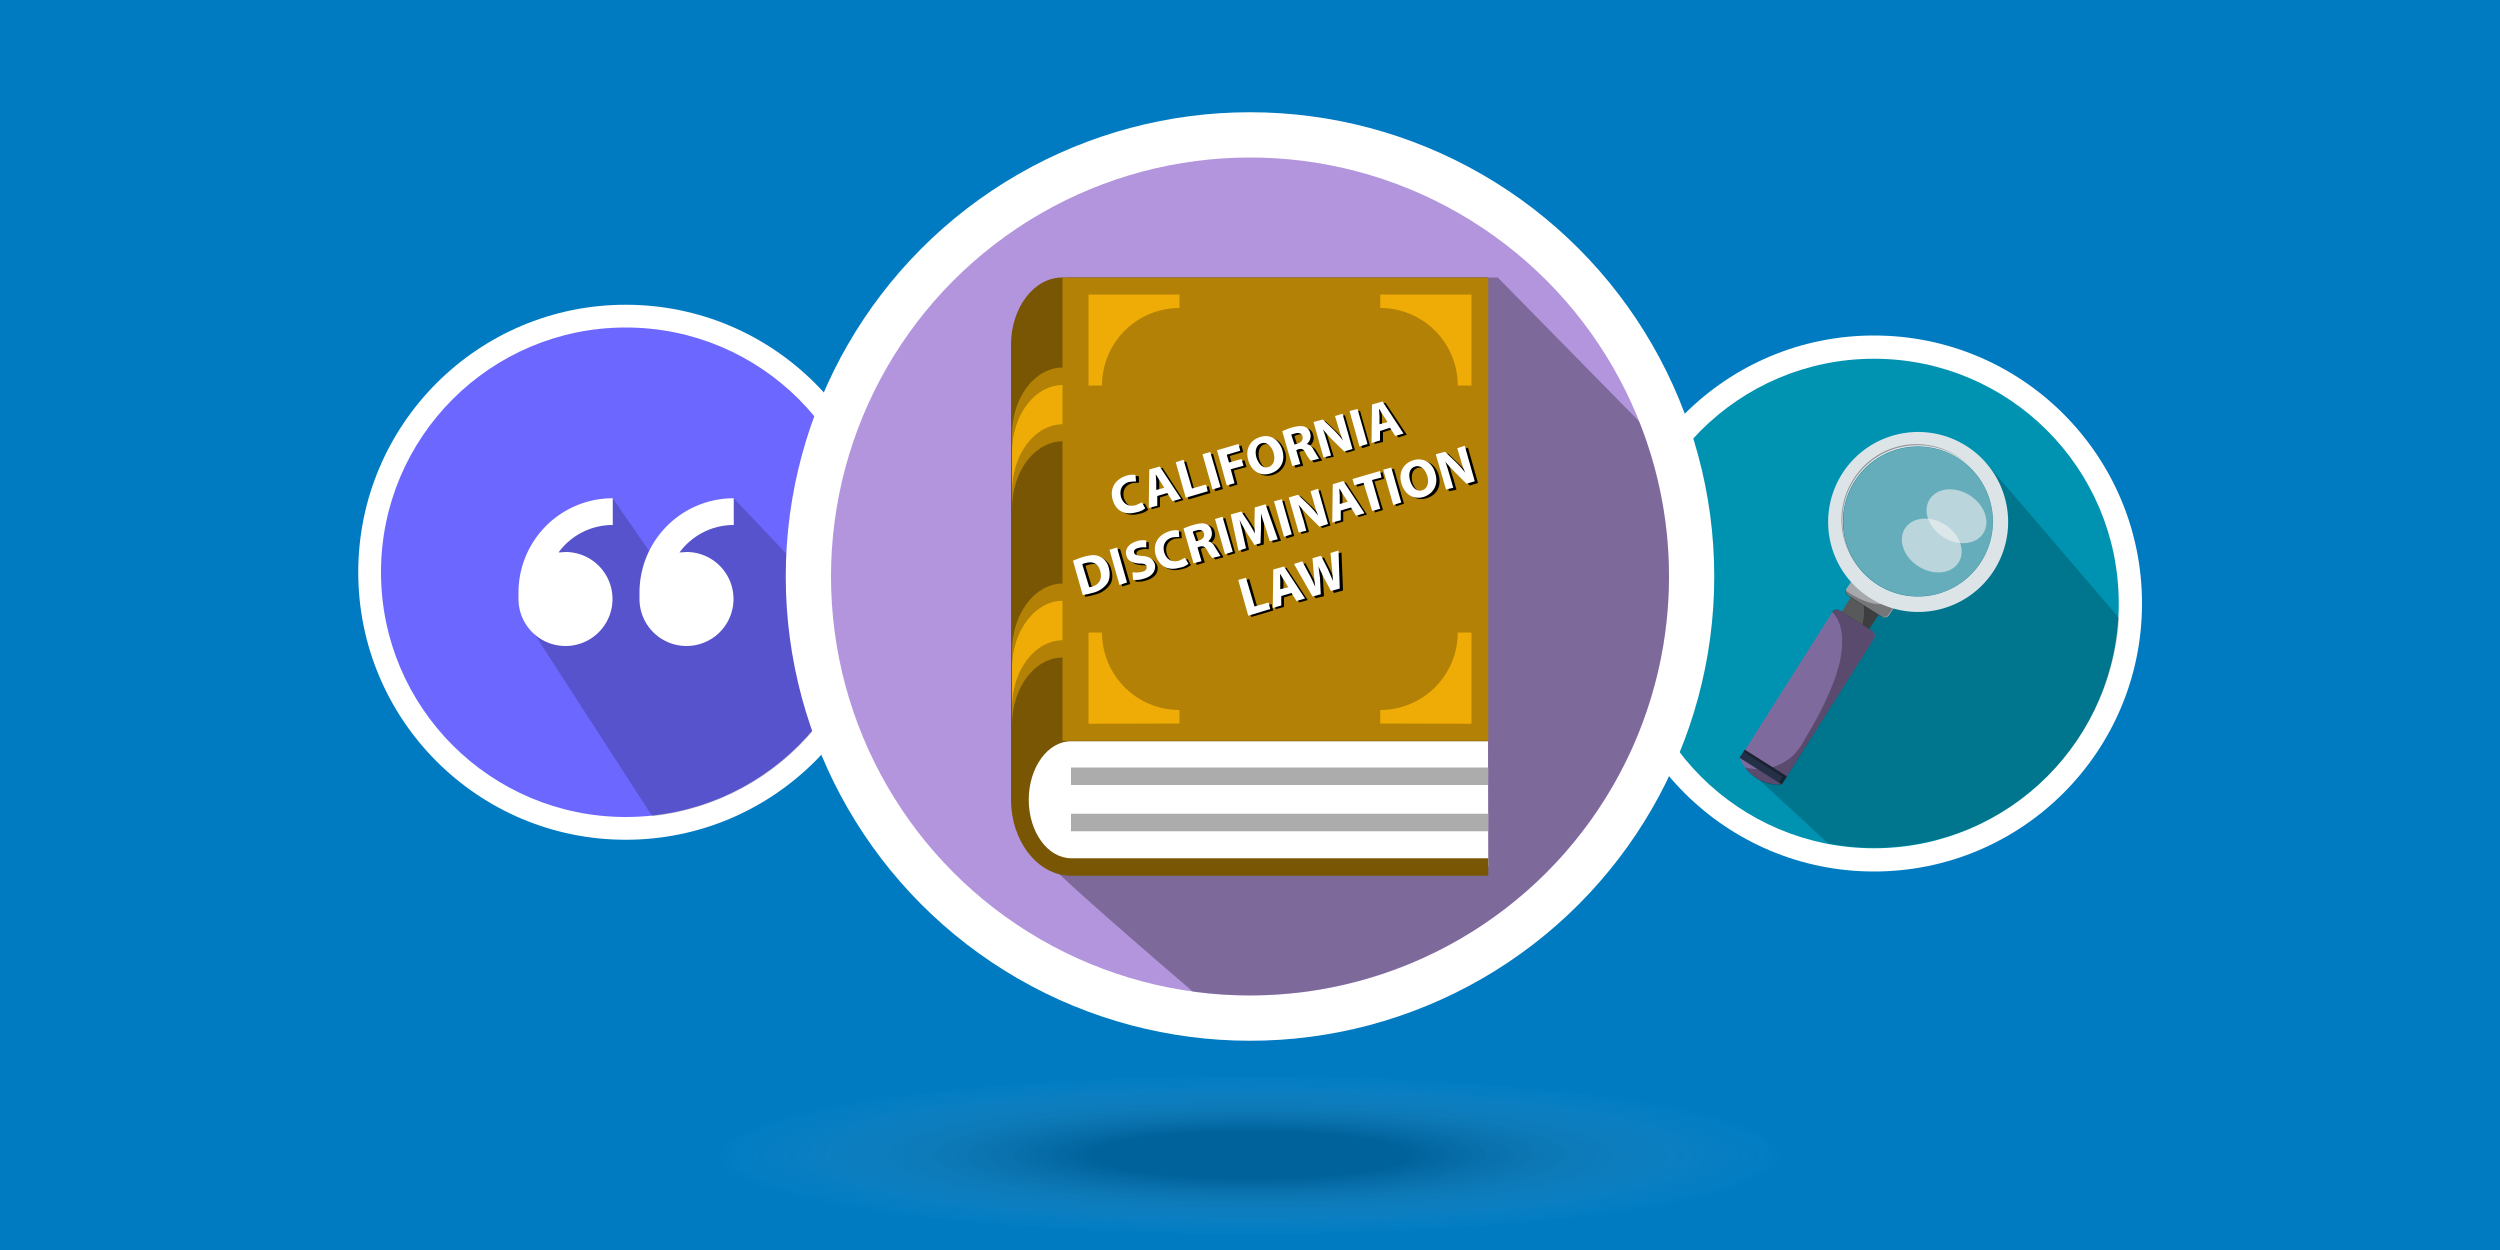
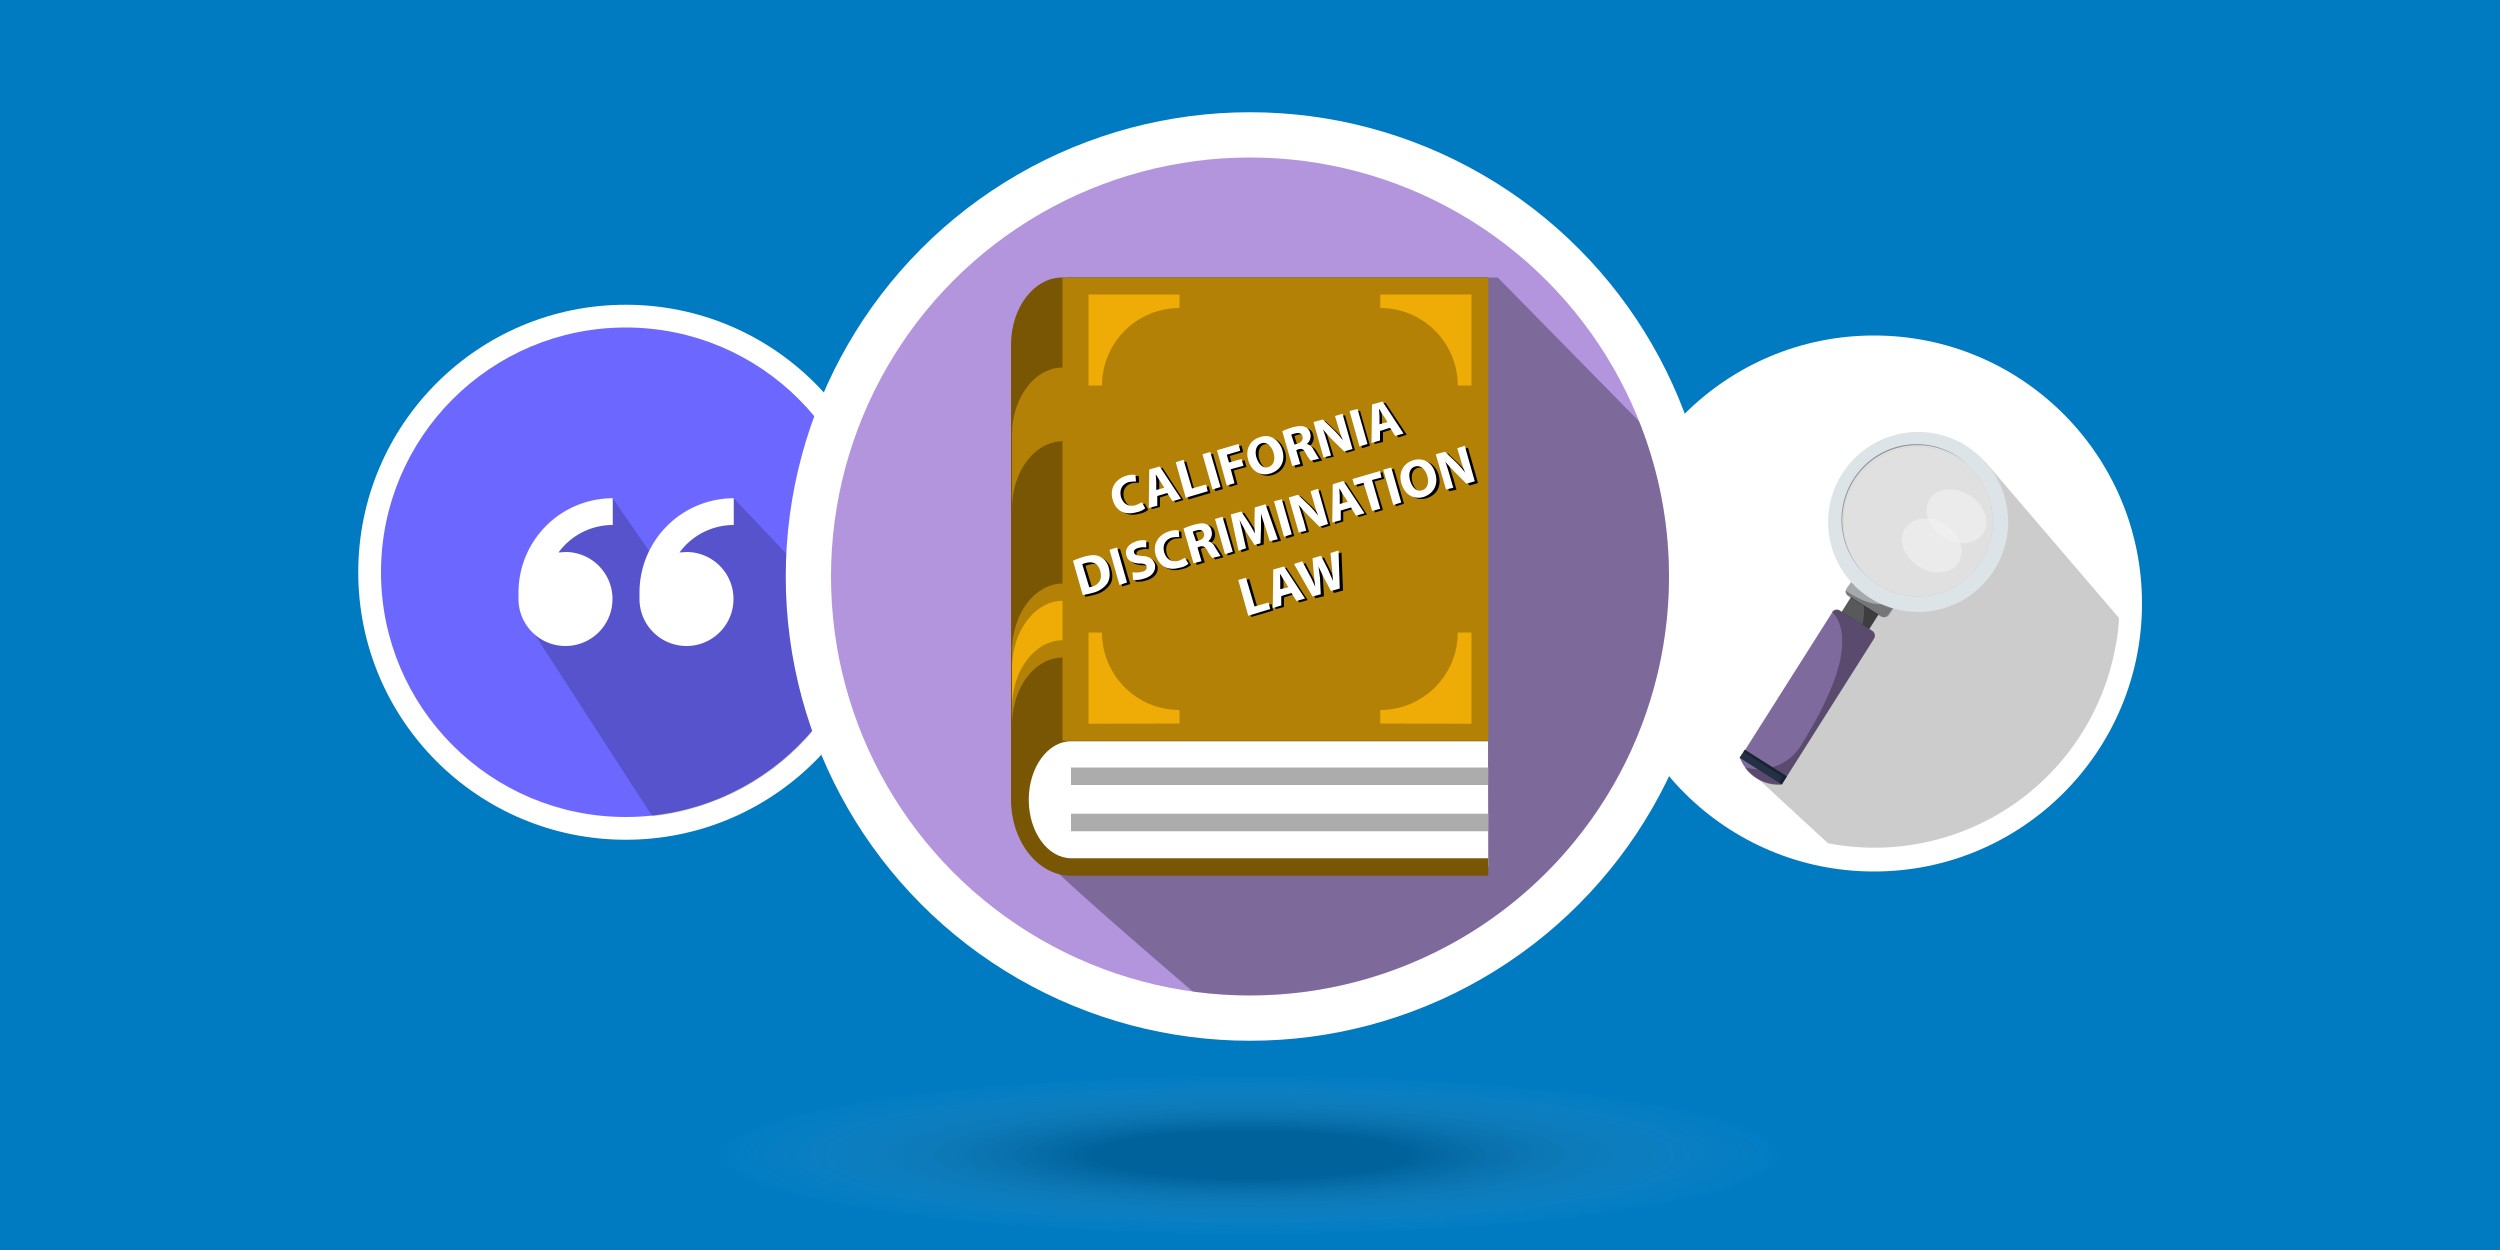
<svg xmlns="http://www.w3.org/2000/svg" viewBox="0 0 1000 500">
  <defs>
    <radialGradient id="a" cx="500" cy="2961.9" r="213.2" gradientTransform="matrix(1 0 0 .15 0 17.7)" gradientUnits="userSpaceOnUse">
      <stop offset=".3" stop-color="#020202" stop-opacity=".5" />
      <stop offset="1" stop-color="#fff" stop-opacity="0" />
    </radialGradient>
  </defs>
  <title>Types of Discrimination under California Law</title>
  <path fill="#007bc2" d="M0 0h1000v500H0z" />
  <circle cx="250.3" cy="228.9" r="107" fill="#fff" />
  <circle cx="250.3" cy="228.9" r="97.9" fill="#6c68ff" />
  <path d="M345.3 253.9l-51.8-54.6a49.3 49.3 0 00-21.7 18.1 46 46 0 00-5.6 12.4l-21-30.3a53.3 53.3 0 00-31.5 54l47.2 73a98.4 98.4 0 0084.4-72.6z" opacity=".2" style="isolation:isolate" />
  <path fill="#fff" d="M226.2 220.8a18.8 18.8 0 11-18.8 18.8V237a37.7 37.7 0 0137.7-37.7V210a26.8 26.8 0 00-21.7 11l2.8-.2zm48.5 0a18.8 18.8 0 11-18.9 18.8V237a37.7 37.7 0 0137.7-37.7V210a26.9 26.9 0 00-21.7 11l2.8-.2z" />
  <circle cx="749.6" cy="241.4" r="107.2" fill="#fff" />
-   <circle cx="749.6" cy="241.4" r="97.9" fill="#0093b1" />
  <path d="M794.5 185.2l-9.8-8-5.3-1.7-29.8 4.3-15 21 3 24.2 12.2 12.5-46.8 73.8 28.2 26A98 98 0 00846 259.7a74 74 0 001.6-12.5z" opacity=".2" style="isolation:isolate" />
  <path fill="#58595b" d="M734.7 247.9l7.5-12a2.4 2.4 0 013.4-.7l6.9 4.4a2.4 2.4 0 01.7 3.3l-7.6 12a2.4 2.4 0 01-3.4.7l-6.8-4.4a2.5 2.5 0 01-.7-3.3z" />
  <path fill="#010101" d="M752.6 239.4l-6.8-4.4a2.5 2.5 0 00-3.4.7c2.5 1.8 3.2 5.3 3.2 8.5a23.4 23.4 0 01-1 7 11.1 11.1 0 01-2.2 4.4 2.5 2.5 0 003.4-.9l7.6-12a2.5 2.5 0 00-.8-3.3z" opacity=".3" />
  <path fill="#a6a8ab" d="M755.8 245.8a2.2 2.2 0 01-3.3.7l-12.9-8.1a2.2 2.2 0 01-.7-3.4l1.8-2.6a2.2 2.2 0 013.3-.7l12.9 8a2.2 2.2 0 01.7 3.4z" />
  <path fill="#010101" d="M757 240c-3 2.8-8.4 1.6-12 0a32.6 32.6 0 01-6.9-3.9 2.9 2.9 0 001 2.3l13 8.1a2.5 2.5 0 003.3-.7l1.8-2.6a2.2 2.2 0 00-.2-3.2z" opacity=".3" />
  <circle cx="767.2" cy="208.6" r="29.9" fill="#fff" opacity=".4" style="isolation:isolate" />
  <ellipse cx="782.6" cy="206.5" fill="#f1f1f2" opacity=".6" rx="9.9" ry="12.7" transform="rotate(-57.7 782.6 206.5)" style="isolation:isolate" />
  <path fill="#dde4e7" d="M786.4 178.3a36 36 0 1011.3 49.7 36 36 0 00-11.3-49.7zM751.2 234a30 30 0 1141.4-9.5 30 30 0 01-41.4 9.5z" />
  <path fill="#929497" d="M741.2 191.9a30 30 0 005.8 38.7 30 30 0 1140-44.9 29.8 29.8 0 00-42.3 1.6 28.7 28.7 0 00-3.5 4.6z" />
  <path fill="#929497" d="M791 181.3a36 36 0 01-48 53.7 36 36 0 0048-53.7z" />
  <path fill="#7f6a9d" d="M712.7 313.7a16.5 16.5 0 01-16.7-10.5l36.8-58.1a2.2 2.2 0 013.3-.7l12.7 7.9a2.2 2.2 0 01.7 3.3z" />
  <path fill="#010101" d="M748.6 252.1l-12.7-8a2.3 2.3 0 00-3.1.6c4.9 5 4.5 12.7 3.3 19.2a66.3 66.3 0 01-3.7 11.5 129.8 129.8 0 01-7.4 15l-4.2 7.2a24.3 24.3 0 01-3.7 4.7 20 20 0 01-10.2 5 19.4 19.4 0 01-9-.4 16.4 16.4 0 0014.8 7l36.7-58.1a2.5 2.5 0 00-.5-3.5c-.1 0-.1-.2-.3-.2z" opacity=".3" />
  <path fill="#243046" d="M695.8 303.1l2.1-3.2 16.8 10.6-2 3.3z" />
  <path fill="#010101" d="M697.9 299.8l-.5.9 15.6 10-1.4 2.3 1.1.7 2.1-3.1-16.9-10.8z" opacity=".3" />
  <ellipse cx="772.7" cy="218.2" fill="#f1f1f2" opacity=".6" rx="9.9" ry="12.7" transform="rotate(-57.7 772.7 218.2)" style="isolation:isolate" />
  <circle cx="500" cy="230.6" r="185.7" fill="#fff" />
  <circle cx="500" cy="230.6" r="167.6" fill="#b395dd" />
  <path fill-opacity=".3" d="M667.6 230.6a166.6 166.6 0 00-12-62.1L599.1 111H428.9c-11.3 0-20.4 12.1-20.4 27v181.8a37.5 37.5 0 001.9 11.8 39.1 39.1 0 005 9.7c3.6 4.7 26.7 25.3 61.7 55.3a167.7 167.7 0 00190.5-166z" />
  <path fill="#fff" d="M595.3 346.6H428.4c-11.3 0-20.4-12-20.4-26.9s9.1-27 20.4-27h166.8z" />
  <path fill="#785603" d="M428.5 343.3h166.8v7H428.4c-13.2 0-24-13.7-24-30.5V138c0-15 9.2-27 20.5-27h170.3v185.5H428.4c-9.3 0-16.9 10.5-16.9 23.4s7.6 23.4 17 23.4" />
  <path fill="#b38105" d="M404.8 203.5c0-15 9.1-27 20.4-27V147c-11.3 0-20.4 12-20.4 27v29.5z" />
-   <path fill="#efac06" d="M404.8 196.7c0-15 9.1-27 20.4-27V154c-11.3 0-20.4 12-20.4 27z" />
+   <path fill="#efac06" d="M404.8 196.7c0-15 9.1-27 20.4-27c-11.3 0-20.4 12-20.4 27z" />
  <path fill="#b38105" d="M404.8 290c0-15 9.1-27 20.4-27v-29.6c-11.3 0-20.4 12.2-20.4 27z" />
  <path fill="#efac06" d="M404.8 283.1c0-15 9.1-27 20.4-27v-15.8c-11.3 0-20.4 12.2-20.4 27z" />
  <path fill="#acacac" d="M595.3 325.5H428.4v7h166.8zM595.3 307H428.4v7h166.8z" />
  <path fill="#b38105" d="M425 296.3h170.3V111.1H425v185.2z" />
  <path fill="#efac06" d="M552.1 117.8v5.4a31 31 0 0131 31h5.5v-36.4zM552.1 289.4V284a31 31 0 0031-31h5.5v36.5zM471.8 117.8v5.4a31 31 0 00-31 31h-5.4v-36.4zM471.8 289.4V284a31 31 0 01-31-31h-5.4v36.5z" />
  <ellipse cx="500" cy="460" fill="url(#a)" opacity=".4" rx="299.1" ry="38.6" style="isolation:isolate" />
  <path d="M459.3 203.9a7.3 7.3 0 01-3.5 1.6c-5 1.4-8.3-1-9.5-5-1.4-4.7 1.2-8.4 5.5-9.6a7.4 7.4 0 013.7-.4l.1 2.6a16.7 16.7 0 00-2.8.2c-2.5.7-4 2.8-3.2 6 1 2.8 3 4 5.9 3.3a16 16 0 002.4-1.2zM464 199v3.8l-3.4.9.1-15.3 4.3-1.3 8.4 12.9-3.3 1-2.1-3.3zm3-3.4l-1.8-2.8c-.6-.7-1.1-1.8-1.6-2.5l.1 3v3.2zM471.3 185.6l3.2-1 3.3 11.5 5.7-1.6.7 2.7-8.8 2.6zM485.2 181.5l4 14.1-3.1.9-4-14.1zM488 180.6l8.6-2.4.7 2.6-5.4 1.6.9 3.2 5-1.5.8 2.7-5.1 1.4 1.5 5.6-3.1 1zM514 180.5c1.3 4.5-.8 8.2-4.9 9.5-4.2 1.2-7.5-1.3-8.8-5.3-1.2-4.2.6-8.1 4.8-9.3 4.4-1.3 7.6 1.2 8.8 5zm-10.3 3.1c.9 2.8 2.6 4.4 4.8 3.7s2.8-3 1.9-5.8c-.7-2.5-2.6-4.4-4.8-3.7-1.9.7-2.6 3.2-1.9 5.8zM514 173.2a27.4 27.4 0 014.3-1.5c2.1-.6 3.7-.7 5-.2a3.3 3.3 0 012 2.6 4 4 0 01-1.4 4.3 3.8 3.8 0 012.7 2l2.3 3.8-3.4.8a17.7 17.7 0 01-2-3c-.8-1.5-1.5-1.9-3-1.5l-.8.3 1.6 5.5-3.2.8zm5 5.2l1.2-.4c1.6-.5 2.3-1.6 2-2.8s-1.4-1.8-3-1.3a4.1 4.1 0 00-1.4.6zM530.5 183.4l-4-14 3.6-1 4.4 4.1a41.3 41.3 0 013.7 4.3 46 46 0 01-2-5.9l-1.2-4 3-.8 4 14-3.3 1-4.5-4.5a89.8 89.8 0 01-4-4.2c.8 1.7 1.3 3.8 2 6.1l1.3 4.2zM544 164.3l4 14-3.2 1-4-14.2zM553.2 172.9v3.9l-3.4.8.2-15.3 4.2-1.2 8.5 12.8-3.4 1.1-2-3.4zm2.8-3.4l-1.8-2.8c-.5-.7-1-1.7-1.6-2.4l.2 3v3.1zM430.3 225a34.7 34.7 0 014.2-1.6c2.6-.7 4.6-.9 6.2-.2a6.5 6.5 0 013.8 4.6c.8 2.7.4 5-.7 6.3a10 10 0 01-6 3.8 24.8 24.8 0 01-3.7.8zm6.7 10.6l1-.2c2.9-.9 4.3-3 3.4-6.3-.9-3-3-4.1-5.8-3.2a4 4 0 00-1.4.5zM448 219.5l4.1 14.1-3.2 1-4-14.2zM454 229.6a10 10 0 004-.2c1.3-.3 2-1.2 1.7-2.1-.2-.9-1-1.2-3-1.2-2.7-.2-4.4-1.1-5.1-3-.7-2.5.7-4.8 4-5.8a8 8 0 013.9-.4v2.8a6.7 6.7 0 00-3.2.2c-1.4.3-2 1.2-1.6 2 .2.8 1.3 1 3.2 1.2 2.8.1 4.2 1.2 5 3.1.7 2.3-.6 5-4.5 6a9.2 9.2 0 01-4.2.4zM476.4 226a7.3 7.3 0 01-3.5 1.6c-5 1.5-8.3-.8-9.5-4.9-1.4-4.7 1.2-8.4 5.4-9.7a7.2 7.2 0 013.7-.3l.2 2.6a17.8 17.8 0 00-2.8.2c-2.5.7-4 2.8-3.2 6 1 2.8 3 4 5.8 3.3a16 16 0 002.5-1.2zM474.6 212a26.9 26.9 0 014.3-1.6c2-.5 3.7-.7 4.9-.2a3.4 3.4 0 012.1 2.7 4 4 0 01-1.4 4.2 3.8 3.8 0 012.6 2.1c1 1.4 2 3.2 2.3 3.7l-3.3.9a17.9 17.9 0 01-2-3c-.8-1.6-1.5-2-3-1.6l-.8.4 1.6 5.4-3.2 1zm5 5.1l1.2-.3c1.6-.6 2.3-1.6 2-2.9s-1.5-1.7-3-1.2a3.8 3.8 0 00-1.5.5zM490.1 207.2l4 14.1-3 .9-4-14.1zM507.4 211.6l-1.8-5.8v6l-.1 6-2.5.7-3.2-5c-.9-1.5-2-3.3-2.8-5l1.4 6 1.2 5.4-3 1-3.1-14.5 4.2-1.3 2.8 4.3c1 1.6 2 3.1 2.7 4.7l-.2-5.4.2-5.1 4.2-1.3 5 14-3.3.8zM513.7 200.3l4 14.1-3.1 1-4-14.2zM520.6 213.6l-4-14.1 3.7-1 4.4 4.1a42.8 42.8 0 013.7 4.3 44.4 44.4 0 01-2-5.8l-1.2-4.1 3-.9 4 14.1-3.3 1-4.6-4.5a85.1 85.1 0 01-3.9-4.2c.7 1.7 1.3 3.8 2 6.1l1.2 4.2zM537.3 204.8v3.8l-3.3 1 .2-15.4 4.2-1.2 8.4 12.8-3.3 1-2.1-3.3zm2.8-3.4l-1.7-2.8c-.5-.7-1-1.8-1.6-2.5l.2 3v3.2zM546.5 193.7l-3.7 1-.7-2.6 10.9-3.2.7 2.6-3.9 1.1 3.4 11.4-3.2 1zM557.6 187.5l4 14-3.2 1-4-14.1zM575.4 189.8c1.4 4.6-.7 8.3-4.8 9.5-4.2 1.2-7.6-1.2-8.8-5.3-1.2-4.2.5-8 4.8-9.3s7.5 1.2 8.8 5zM565 193c1 2.8 2.7 4.4 4.8 3.7s2.8-3 2-5.8c-.8-2.5-2.7-4.4-4.8-3.7s-2.7 3.1-2 5.8zM579.6 196.5l-4-14.1 3.6-1 4.4 4.2a42.5 42.5 0 013.7 4.2 46 46 0 01-2-5.8l-1.1-4 3-.9 4 14.1-3.3 1-4.6-4.5a89.8 89.8 0 01-3.9-4.2c.7 1.7 1.2 3.9 2 6.1l1.2 4.3zM496.5 232.6l3.2-1 3.3 11.5 5.6-1.5.7 2.6-8.8 2.6zM513.6 239v3.8l-3.4.9.2-15.3 4.2-1.3 8.5 12.9-3.4 1-2-3.3zm3-3.4l-1.8-2.8c-.5-.8-1-1.8-1.6-2.5l.2 3v3.1zM526.2 239.3l-7.4-13 3.4-1 2.8 5.4c.9 1.6 1.6 3.4 2.3 4.8l-.5-5.3-.6-6.2 3.4-1 2.8 5.6c.9 1.6 1.4 3 2.1 4.6a320 320 0 01-.5-5.1l-.5-6.2 3.1-.9.6 15.2-3.6 1-3-5.6-1.9-4.2.5 4.5.4 6.6z" />
  <path fill="#fff" d="M458.1 203.3a7.3 7.3 0 01-3.5 1.6c-5 1.4-8.3-.8-9.5-4.9-1.4-4.8 1.2-8.4 5.4-9.7a7.4 7.4 0 013.7-.3l.2 2.6a17.8 17.8 0 00-2.8.2c-2.5.7-4 2.8-3.2 6 .9 2.8 3 4 5.8 3.3a16 16 0 002.5-1.2zM462.9 198.4v3.9l-3.4.9.2-15.4 4.2-1.2 8.5 12.9-3.4 1-2.1-3.3zm2.8-3.3l-1.8-2.9c-.5-.6-1-1.7-1.6-2.4l.2 3v3.2zM470.3 184.9l3.1-1 3.4 11.5 5.6-1.6.7 2.7-8.8 2.6zM484.1 180.8l4.1 14-3.2 1-4-14.1zM486.8 180.1l8.6-2.5.7 2.7-5.4 1.6.9 3.1 5-1.4.8 2.7-5.1 1.4 1.5 5.6-3.1.9zM512.9 180c1.4 4.5-.7 8.2-4.8 9.4-4.2 1.3-7.6-1.2-8.8-5.3-1.2-4.2.5-8 4.8-9.3 4.2-1.4 7.5 1.3 8.8 5.1zm-10.3 3.1c1 2.8 2.7 4.4 4.8 3.7s2.8-3 2-5.8c-.8-2.5-2.7-4.4-4.8-3.7s-2.8 3-2 5.8zM512.9 172.5a27.4 27.4 0 014.2-1.6c2-.5 3.7-.7 5-.1a3.4 3.4 0 012 2.6 4 4 0 01-1.4 4.2 3.8 3.8 0 012.6 2.1l2.3 3.8-3.3.8a16.8 16.8 0 01-2-3c-.8-1.6-1.5-2-3-1.6l-.8.4 1.6 5.5-3.2.8zm4.9 5.3l1.2-.3c1.6-.6 2.3-1.6 2-2.9s-1.5-1.7-3-1.2a3.9 3.9 0 00-1.5.5zM529.4 183l-4-14.2 3.7-1 4.4 4.2a42.6 42.6 0 013.7 4.2 44 44 0 01-2-5.8l-1.2-4 3-.9 4 14.1-3.3 1-4.6-4.5a95.5 95.5 0 01-3.9-4.3c.7 1.8 1.3 3.9 2 6.2l1.2 4.2zM543 163.6l4 14-3.2 1-4-14.2zM552 172.4v3.8l-3.4 1 .2-15.4 4.2-1.2 8.4 12.8-3.3 1-2.1-3.3zm3-3.6l-1.8-2.8c-.6-.7-1-1.8-1.6-2.5l.2 3v3.2zM429.2 224.3a36 36 0 014.3-1.6c2.6-.7 4.5-.9 6.1-.2a6.5 6.5 0 013.9 4.6c.7 2.7.3 5-.7 6.4a10 10 0 01-6 3.7 26.8 26.8 0 01-3.7.8zm6.5 10.6l1.1-.2c2.8-.9 4.2-3 3.3-6.3-.8-3-3-4-5.8-3.2a4 4 0 00-1.4.5zM446.8 219l4 14-3 1-4-14.1zM453 228.9a9.8 9.8 0 003.9-.2c1.4-.3 2-1.2 1.7-2.1-.1-.9-1-1.2-3-1.2-2.6-.2-4.4-1-5-3-.8-2.5.6-4.8 4-5.9a7.7 7.7 0 013.9-.3v2.8a6.9 6.9 0 00-3.2.2c-1.4.3-2 1.2-1.6 2 .2.8 1.2 1 3.2 1.2 2.8.1 4.2 1.2 5 3.1.6 2.3-.6 5-4.5 6a9.3 9.3 0 01-4.2.4zM475.4 225.5a7.3 7.3 0 01-3.6 1.6c-4.9 1.4-8.2-.9-9.5-5-1.4-4.7 1.3-8.4 5.5-9.6a7.2 7.2 0 013.7-.3l.2 2.6a17.6 17.6 0 00-2.9.2c-2.4.7-4 2.8-3.1 6 .9 2.8 3 4 5.8 3.3a15.5 15.5 0 002.4-1.2zM473.4 211.4a28 28 0 014.2-1.5c2.2-.6 3.7-.8 5-.2a3.4 3.4 0 012 2.6 4 4 0 01-1.3 4.2 3.9 3.9 0 012.6 2.2l2.3 3.7-3.3.8a17.4 17.4 0 01-2-3c-.9-1.6-1.6-1.9-3-1.6l-.9.4 1.6 5.5-3.2.8zm5 5.1l1.2-.3c1.6-.5 2.3-1.6 2-2.8s-1.5-1.8-3-1.2a3.8 3.8 0 00-1.5.5zM489 206.7l4.1 14-3.1 1-4-14.1zM506.2 211c-.6-1.7-1.3-3.6-1.8-5.7v6l-.2 6-2.4.7-3.2-5c-.9-1.6-2-3.4-2.8-5.1l1.4 6 1.2 5.4-3 1-3.1-14.5 4.2-1.2 2.8 4.2c.9 1.6 2 3.1 2.6 4.7l-.1-5.4.1-5.1 4.3-1.3 4.9 14-3.2.8zM512.7 199.7l4 14-3.1 1-4-14.2zM519.5 213l-4-14 3.7-1.1 4.4 4.2a44 44 0 013.7 4.2 44.4 44.4 0 01-1.9-5.8l-1.2-4 3-1 4 14.1-3.4 1.1-4.6-4.6a89.8 89.8 0 01-3.8-4.2c.7 1.8 1.2 3.9 2 6.2l1.1 4.2zM536.3 204.2v3.9l-3.4.9.2-15.3 4.2-1.3 8.5 12.9-3.4 1-2-3.3zm2.8-3.5l-1.8-2.8c-.5-.7-1-1.8-1.6-2.5l.2 3v3.2zM545.4 193.1l-3.7 1-.7-2.5 11-3.2.6 2.6-3.8 1 3.3 11.5-3.2.9zM556.5 187l4 14-3.2 1-4-14.1zM574.1 189.3c1.4 4.5-.7 8.2-4.7 9.5-4.3 1.2-7.6-1.3-8.8-5.3-1.3-4.2.5-8.1 4.7-9.4 4.4-1.3 7.8 1.3 8.8 5.2zm-10 3.1c.9 2.8 2.7 4.4 4.8 3.7s2.8-3 2-5.8c-.8-2.5-2.7-4.4-4.8-3.7-2.2.6-2.9 3-2 5.8zM578.4 195.8l-4.1-14.1 3.7-1 4.4 4.2a41.2 41.2 0 013.7 4.2 45.4 45.4 0 01-2-5.8l-1.2-4 3-1 4 14.2-3.3 1-4.6-4.6a90.2 90.2 0 01-3.9-4.2c.7 1.7 1.3 3.9 2 6.2l1.2 4.2zM495.3 232l3.1-.9 3.4 11.5 5.6-1.6.7 2.6-8.8 2.7zM512.5 238.4v3.8l-3.4 1 .2-15.4 4.3-1.2 8.4 12.8-3.4 1-2-3.2zm2.8-3.5l-1.7-2.9c-.6-.7-1.1-1.8-1.6-2.5l.1 3v3.2zM525 238.6l-7.4-13 3.3-1.1 2.9 5.5c.9 1.5 1.6 3.3 2.3 4.7a204 204 0 01-.6-5.3l-.5-6.1 3.4-1 2.8 5.5 2 4.6-.4-5-.6-6.2 3.2-1 .5 15.2-3.5 1-3-5.6-2-4.2.6 4.6.3 6.5z" />
</svg>